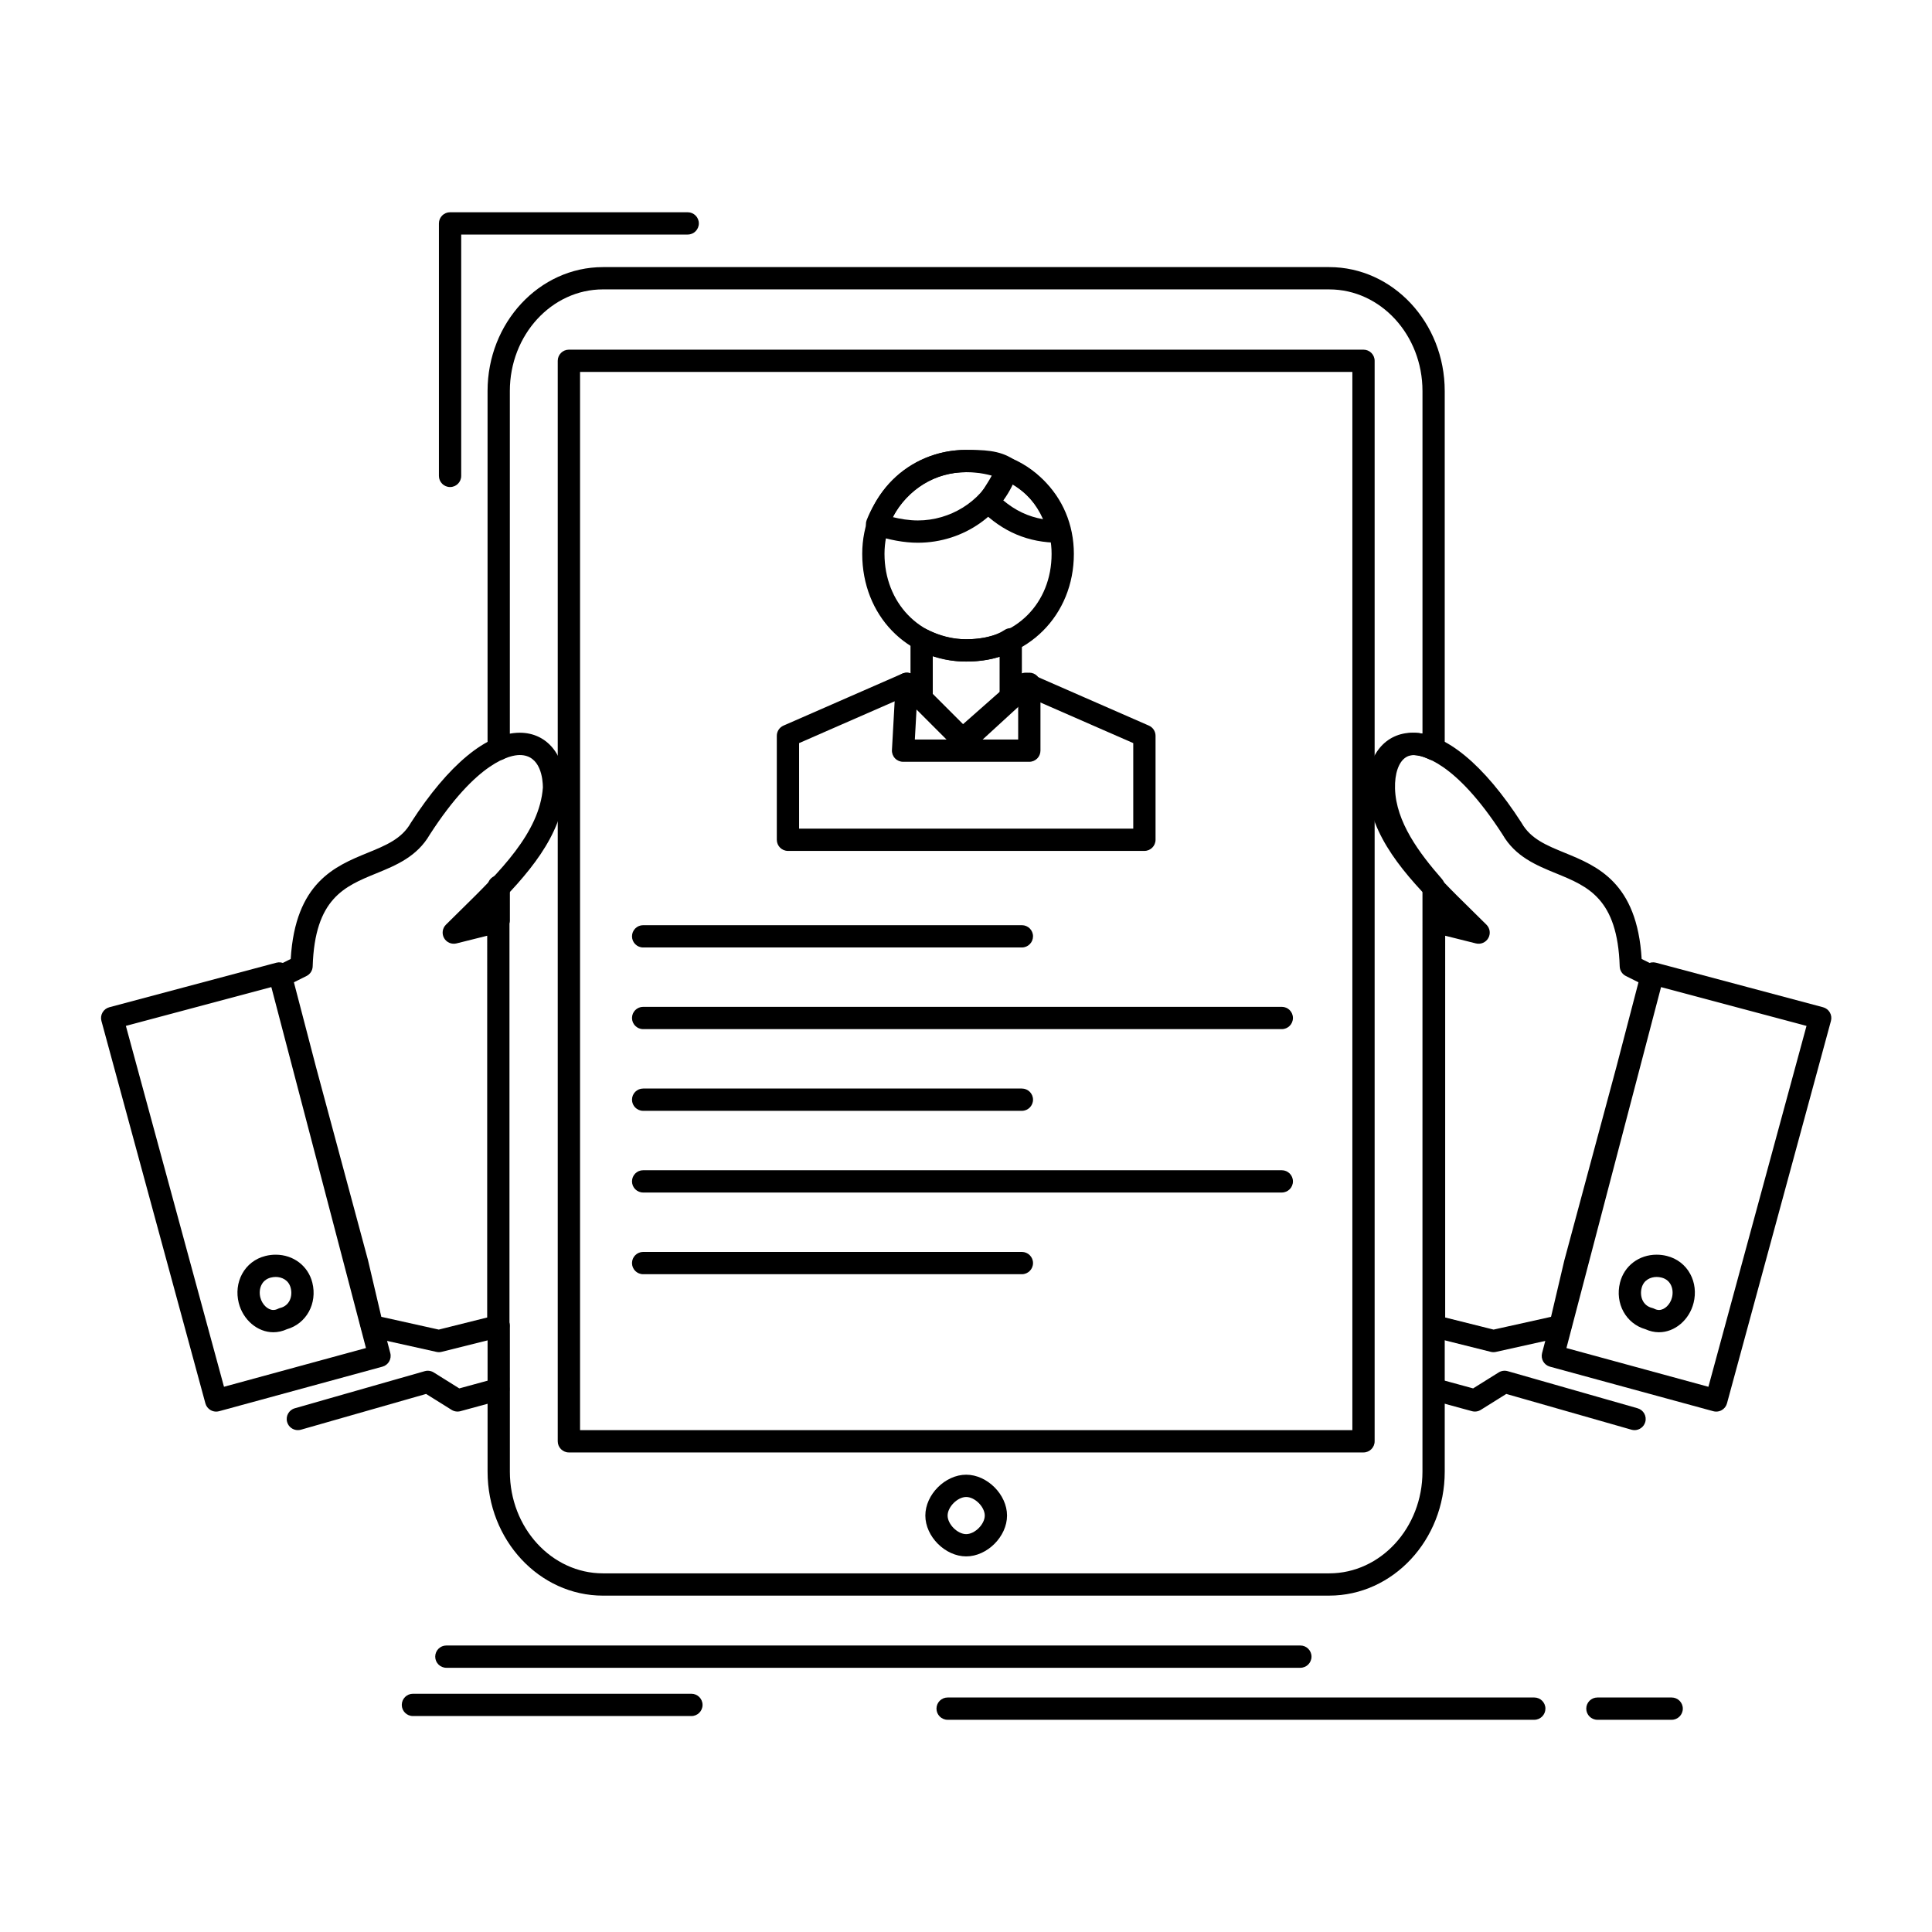
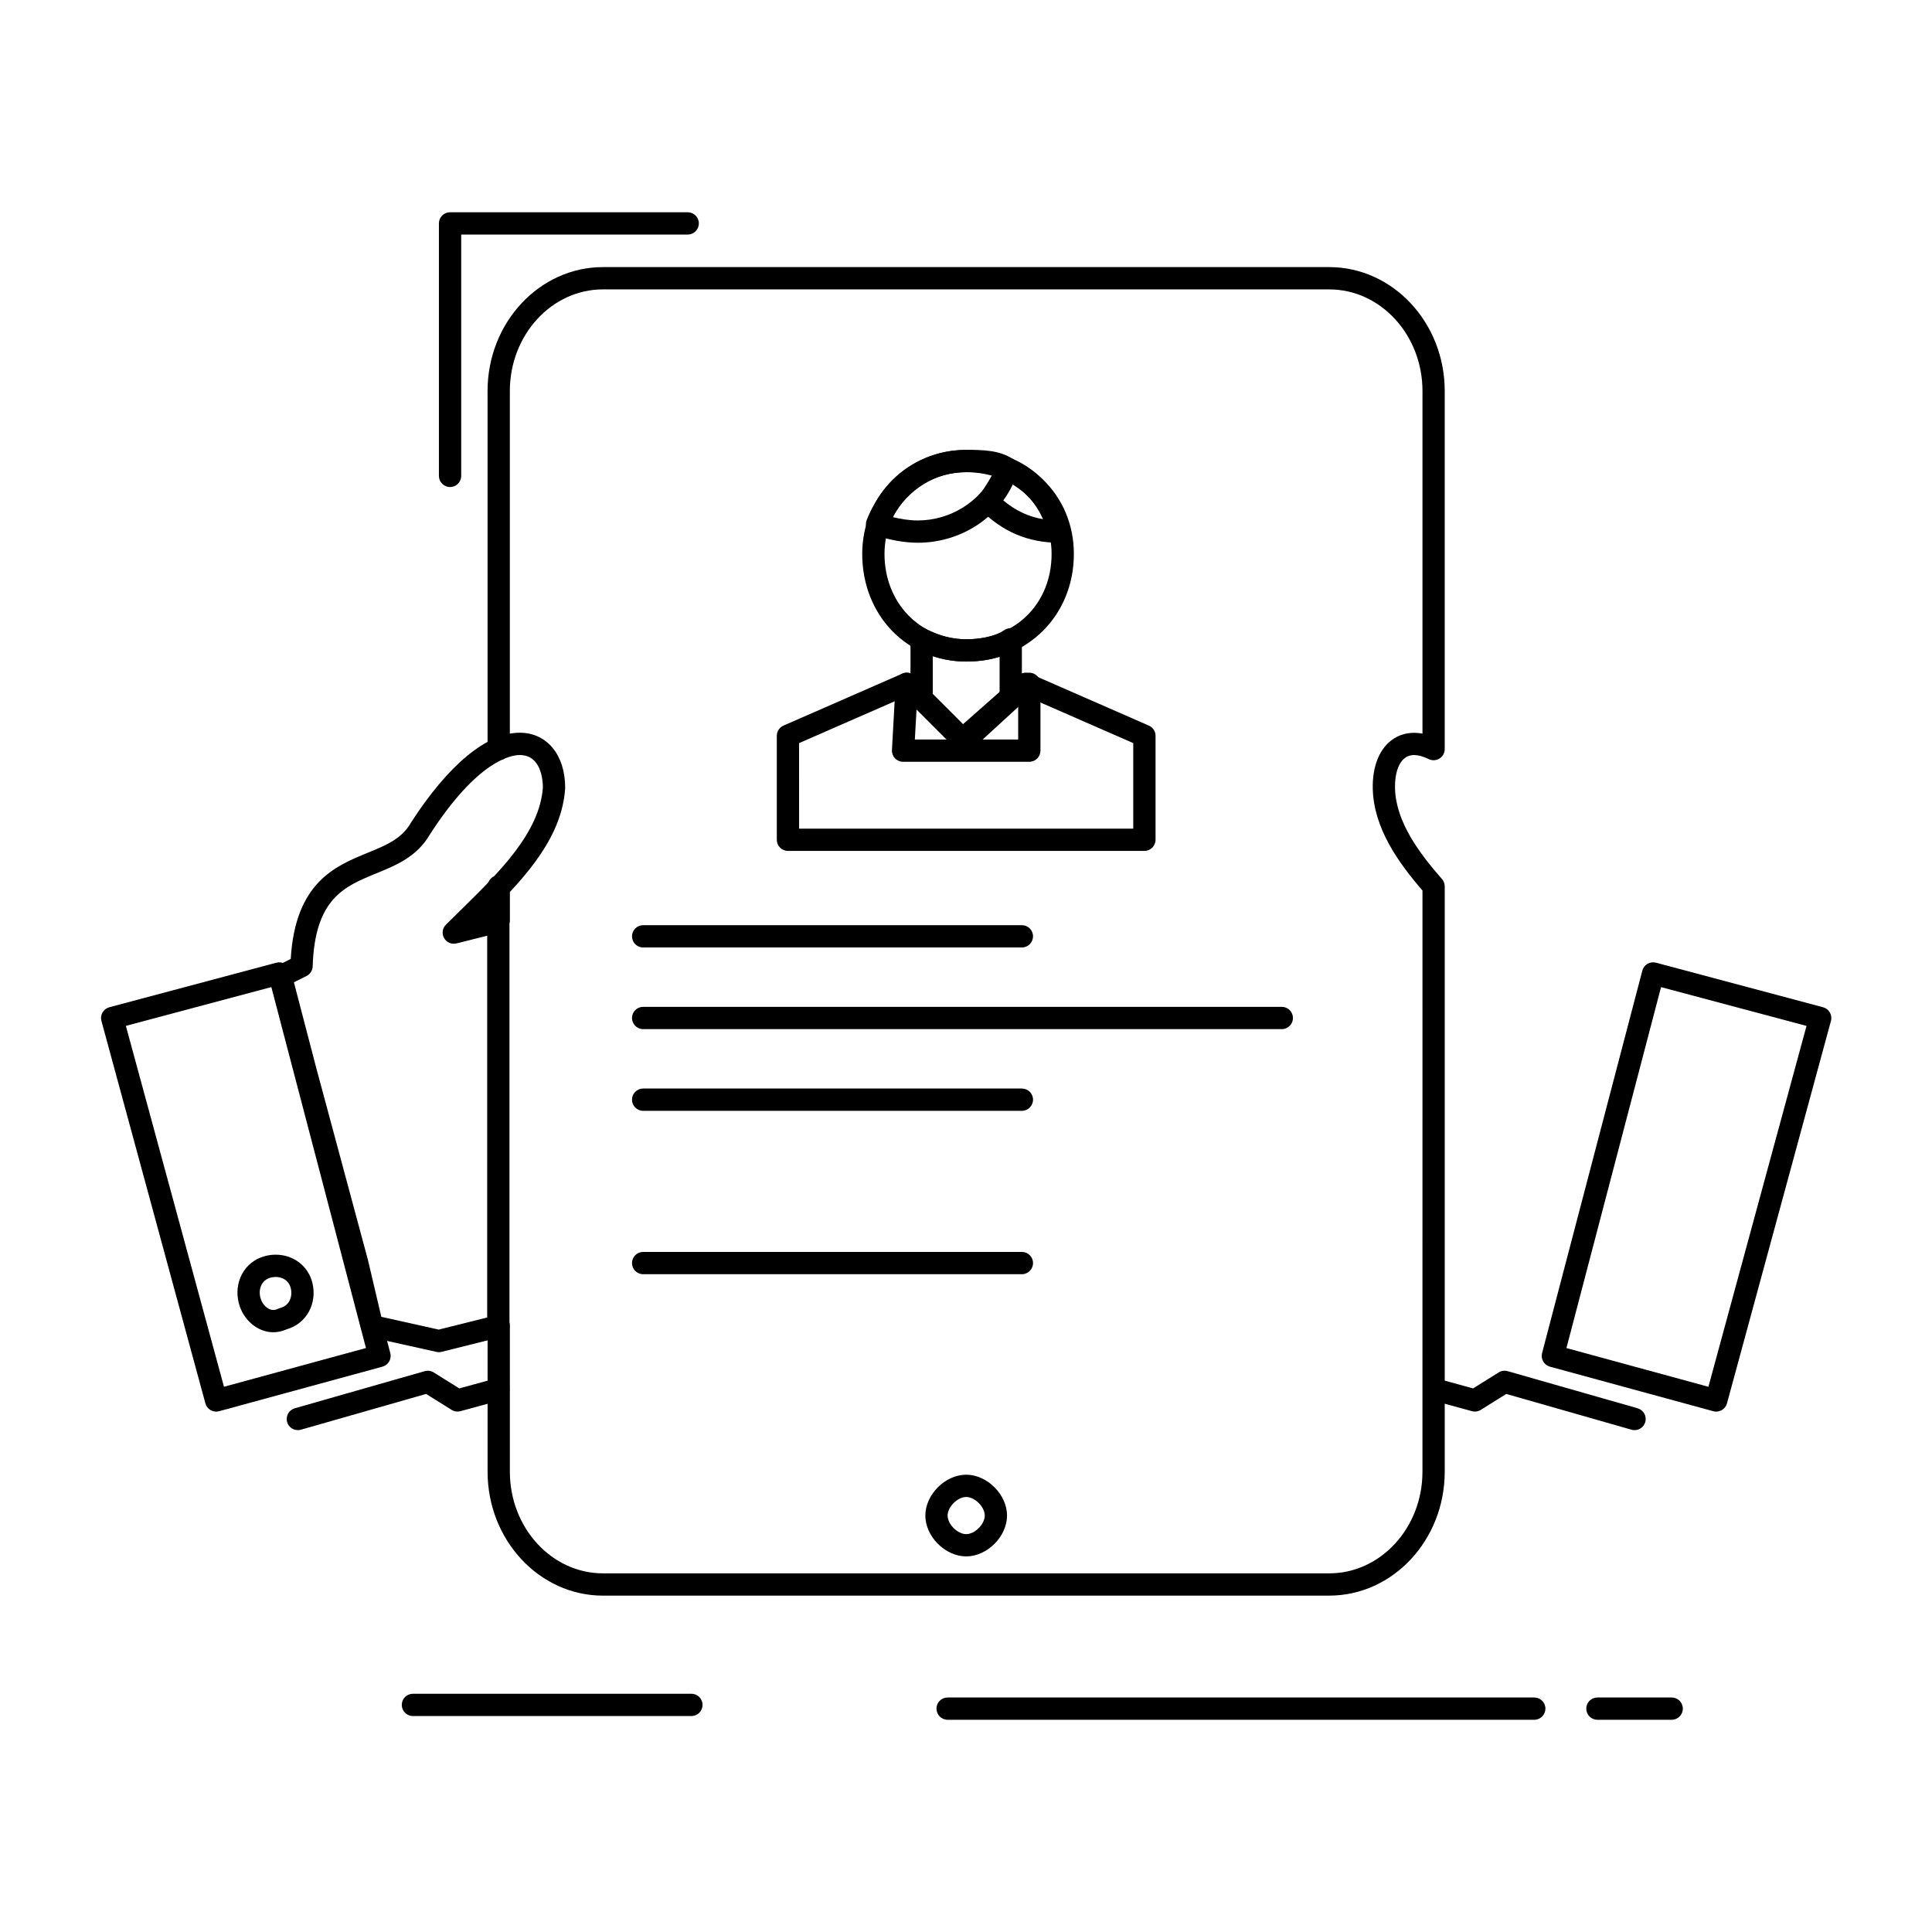
<svg xmlns="http://www.w3.org/2000/svg" fill="#000000" width="800px" height="800px" version="1.1" viewBox="144 144 512 512">
  <g>
    <path d="m496.27 566.86h-192.47c-16.863 0-30.586-14.73-30.586-32.84v-38.66c0-1.629 1.32-2.953 2.953-2.953 1.629 0 2.953 1.32 2.953 2.953v38.66c0 14.852 11.07 26.934 24.68 26.934h192.46c13.625 0 24.707-12.082 24.707-26.934l0.004-154.02c-6.461-7.5-12.871-16.496-13.172-26.852-0.172-6.148 1.863-11.035 5.582-13.418 2.18-1.395 4.789-1.832 7.59-1.316v-90.785c0-14.852-11.082-26.934-24.707-26.934l-192.47-0.004c-13.609 0-24.68 12.082-24.68 26.934v94.891c0 1.629-1.32 2.953-2.953 2.953-1.629 0-2.953-1.32-2.953-2.953v-94.891c0-18.109 13.719-32.84 30.586-32.84h192.46c16.879 0 30.613 14.73 30.613 32.84v94.891c0 1.02-0.527 1.969-1.395 2.508-0.867 0.539-1.953 0.59-2.867 0.137-1.738-0.863-4.199-1.641-6.047-0.457-1.902 1.219-2.973 4.312-2.863 8.277 0.258 8.875 6.434 17.102 12.445 23.977 0.469 0.539 0.73 1.227 0.73 1.941v155.12c-0.004 18.105-13.734 32.836-30.613 32.836zm-220.1-176.07c-1.629 0-2.953-1.32-2.953-2.953v-8.934c0-1.629 1.32-2.953 2.953-2.953 1.629 0 2.953 1.32 2.953 2.953v8.934c0 1.629-1.32 2.953-2.953 2.953z" />
-     <path d="m505.34 528.91h-210.58c-1.629 0-2.953-1.32-2.953-2.953v-286.34c0-1.629 1.32-2.953 2.953-2.953h210.58c1.629 0 2.953 1.32 2.953 2.953v286.34c0 1.629-1.324 2.953-2.953 2.953zm-207.62-5.906h204.67v-280.44h-204.67z" />
    <path d="m400.05 556.46c-5.562 0-10.824-5.262-10.824-10.824s5.262-10.824 10.824-10.824 10.824 5.262 10.824 10.824-5.262 10.824-10.824 10.824zm0-15.742c-2.297 0-4.922 2.621-4.922 4.922s2.621 4.922 4.922 4.922c2.297 0 4.922-2.621 4.922-4.922 0-2.305-2.621-4.922-4.922-4.922z" />
-     <path d="m539.78 502.34c-0.238 0-0.48-0.031-0.715-0.09l-15.742-3.938c-1.316-0.328-2.234-1.508-2.234-2.863v-107.26c0-0.91 0.418-1.766 1.133-2.328 0.719-0.559 1.652-0.754 2.531-0.539l1.34 0.336c-9.789-9.758-18.918-20.043-19.762-32.699-0.004-0.066-0.008-0.133-0.008-0.195 0-8.727 4.84-14.586 12.043-14.586 8.676 0 18.91 8.457 28.816 23.812 0.027 0.043 0.059 0.09 0.082 0.137 2.394 4.188 6.582 5.902 11.434 7.887 8.559 3.5 19.152 7.836 20.359 28.121l4.356 2.176c1.457 0.73 2.047 2.5 1.32 3.961l-0.848 1.691-5.824 22.332-13.781 51.191-3.914 16.637c-0.262 1.102-1.129 1.961-2.234 2.207l-17.711 3.938c-0.211 0.047-0.426 0.07-0.641 0.07zm-12.793-9.191 12.832 3.207 15.223-3.383 3.512-14.926 13.797-51.258 5.863-22.469-3.348-1.672c-0.969-0.484-1.598-1.465-1.629-2.547-0.562-17.98-8.438-21.203-16.773-24.613-5.348-2.188-10.879-4.449-14.285-10.352-12.613-19.523-21.414-21.043-23.812-21.043-5.609 0-6.125 6.445-6.137 8.586 0.852 11.961 11.453 22.371 21.707 32.438 1.344 1.32 2.684 2.633 3.996 3.945 0.938 0.938 1.137 2.387 0.48 3.543-0.652 1.152-1.996 1.734-3.285 1.41l-8.141-2.035z" />
    <path d="m598.82 518.09c-0.262 0-0.523-0.035-0.777-0.102l-43.297-11.809c-1.562-0.426-2.488-2.031-2.078-3.598l26.566-101.35c0.199-0.758 0.691-1.406 1.371-1.805 0.68-0.395 1.488-0.5 2.246-0.301l44.281 11.809c0.758 0.203 1.406 0.699 1.797 1.379 0.391 0.68 0.496 1.488 0.289 2.246l-27.551 101.35c-0.203 0.754-0.703 1.398-1.383 1.789-0.449 0.258-0.957 0.391-1.465 0.391zm-39.699-16.84 37.625 10.262 26-95.637-38.551-10.281z" />
-     <path d="m583.66 497.06c-1.227 0-2.43-0.27-3.586-0.797-5.18-1.473-8.141-6.832-6.758-12.352 1.105-4.43 5.008-7.406 9.707-7.406 0.91 0 1.828 0.113 2.727 0.34 2.691 0.672 4.891 2.371 6.188 4.785 1.23 2.281 1.543 5 0.879 7.648-1.121 4.508-4.973 7.781-9.156 7.781zm-0.633-14.652c-1.57 0-3.441 0.77-3.981 2.934-0.535 2.144 0.242 4.644 2.773 5.277 0.211 0.051 0.41 0.125 0.605 0.223 0.418 0.211 0.836 0.316 1.238 0.316 1.461 0 2.973-1.453 3.434-3.309 0.535-2.144-0.242-4.644-2.773-5.277-0.43-0.109-0.867-0.164-1.297-0.164z" />
    <path d="m577.17 523c-0.27 0-0.543-0.039-0.812-0.113l-33.176-9.48-6.758 4.223c-0.699 0.438-1.547 0.559-2.34 0.344l-10.824-2.953c-1.574-0.43-2.5-2.051-2.07-3.625 0.43-1.574 2.055-2.504 3.625-2.07l9.578 2.613 6.777-4.234c0.707-0.441 1.574-0.562 2.375-0.336l34.441 9.84c1.566 0.449 2.477 2.082 2.027 3.648-0.379 1.301-1.562 2.144-2.844 2.144z" />
    <path d="m414.81 395.09h-100.37c-1.629 0-2.953-1.32-2.953-2.953 0-1.629 1.32-2.953 2.953-2.953h100.37c1.629 0 2.953 1.32 2.953 2.953-0.004 1.629-1.324 2.953-2.953 2.953z" />
    <path d="m483.69 416.73h-169.25c-1.629 0-2.953-1.32-2.953-2.953 0-1.629 1.32-2.953 2.953-2.953h169.25c1.629 0 2.953 1.32 2.953 2.953 0 1.629-1.32 2.953-2.953 2.953z" />
    <path d="m414.81 438.38h-100.37c-1.629 0-2.953-1.32-2.953-2.953 0-1.629 1.32-2.953 2.953-2.953h100.37c1.629 0 2.953 1.32 2.953 2.953-0.004 1.633-1.324 2.953-2.953 2.953z" />
-     <path d="m483.69 460.03h-169.25c-1.629 0-2.953-1.32-2.953-2.953 0-1.629 1.32-2.953 2.953-2.953h169.25c1.629 0 2.953 1.32 2.953 2.953 0 1.633-1.32 2.953-2.953 2.953z" />
    <path d="m414.81 481.68h-100.37c-1.629 0-2.953-1.32-2.953-2.953 0-1.629 1.32-2.953 2.953-2.953h100.37c1.629 0 2.953 1.32 2.953 2.953-0.004 1.633-1.324 2.953-2.953 2.953z" />
-     <path d="m488.61 585.98h-226.32c-1.629 0-2.953-1.32-2.953-2.953 0-1.629 1.32-2.953 2.953-2.953h226.32c1.629 0 2.953 1.32 2.953 2.953-0.004 1.633-1.324 2.953-2.953 2.953z" />
    <path d="m550.6 599.76h-155.47c-1.629 0-2.953-1.32-2.953-2.953 0-1.629 1.32-2.953 2.953-2.953h155.47c1.629 0 2.953 1.32 2.953 2.953-0.004 1.629-1.324 2.953-2.953 2.953z" />
    <path d="m587.01 599.76h-19.68c-1.629 0-2.953-1.32-2.953-2.953 0-1.629 1.32-2.953 2.953-2.953h19.68c1.629 0 2.953 1.32 2.953 2.953 0 1.629-1.32 2.953-2.953 2.953z" />
    <path d="m327.23 598.77h-73.801c-1.629 0-2.953-1.32-2.953-2.953 0-1.629 1.32-2.953 2.953-2.953h73.801c1.629 0 2.953 1.32 2.953 2.953 0 1.633-1.32 2.953-2.953 2.953z" />
    <path d="m260.32 502.34c-0.215 0-0.43-0.023-0.641-0.07l-17.711-3.938c-1.105-0.246-1.973-1.102-2.234-2.207l-3.938-16.727-13.754-51.078-5.832-22.355-0.844-1.691c-0.73-1.457-0.141-3.231 1.32-3.961l4.356-2.176c1.207-20.285 11.801-24.617 20.359-28.121 4.852-1.984 9.043-3.699 11.434-7.887 0.027-0.047 0.055-0.09 0.082-0.137 9.906-15.355 20.141-23.812 28.816-23.812 7.203 0 12.043 5.863 12.043 14.586 0 0.066-0.004 0.133-0.008 0.195-0.844 12.656-9.973 22.941-19.762 32.699l1.34-0.336c0.883-0.223 1.816-0.023 2.531 0.539 0.715 0.559 1.137 1.418 1.137 2.328v107.26c0 1.355-0.922 2.535-2.234 2.863l-15.742 3.938c-0.238 0.062-0.48 0.09-0.719 0.09zm-15.266-9.367 15.223 3.383 12.832-3.207 0.004-101.17-8.141 2.035c-1.285 0.32-2.633-0.254-3.285-1.41-0.656-1.152-0.457-2.606 0.48-3.543 1.312-1.316 2.652-2.629 3.996-3.945 10.254-10.066 20.855-20.477 21.707-32.438-0.016-2.141-0.531-8.586-6.137-8.586-2.398 0-11.199 1.52-23.812 21.043-3.406 5.898-8.938 8.164-14.285 10.352-8.34 3.41-16.215 6.633-16.773 24.613-0.035 1.086-0.66 2.062-1.629 2.547l-3.348 1.672 5.867 22.492 13.77 51.145z" />
    <path d="m201.28 518.09c-0.508 0-1.016-0.133-1.465-0.391-0.68-0.391-1.18-1.031-1.383-1.789l-27.551-101.35c-0.207-0.758-0.102-1.566 0.289-2.246 0.391-0.68 1.039-1.176 1.797-1.379l44.281-11.809c0.758-0.199 1.566-0.094 2.246 0.301 0.68 0.395 1.172 1.043 1.371 1.805l26.566 101.35c0.41 1.566-0.516 3.172-2.078 3.598l-43.297 11.809c-0.254 0.066-0.516 0.102-0.777 0.102zm-23.922-102.22 26 95.637 37.625-10.262-25.074-95.656z" />
    <path d="m216.43 497.06c-4.184 0-8.035-3.273-9.164-7.781-0.664-2.648-0.348-5.367 0.879-7.648 1.301-2.414 3.496-4.113 6.188-4.785 0.898-0.227 1.816-0.34 2.727-0.34 4.699 0 8.602 2.977 9.711 7.406 1.379 5.519-1.578 10.883-6.758 12.352-1.152 0.527-2.359 0.797-3.582 0.797zm0.633-14.652c-0.43 0-0.863 0.055-1.297 0.164-2.527 0.633-3.309 3.133-2.773 5.277 0.465 1.855 1.973 3.309 3.434 3.309 0.402 0 0.82-0.105 1.238-0.316 0.191-0.098 0.395-0.172 0.605-0.223 2.527-0.633 3.309-3.133 2.773-5.277-0.539-2.164-2.41-2.934-3.981-2.934z" />
    <path d="m222.93 523c-1.285 0-2.469-0.844-2.836-2.141-0.449-1.566 0.461-3.203 2.027-3.648l34.441-9.84c0.805-0.227 1.668-0.105 2.375 0.336l6.777 4.234 9.578-2.613c1.57-0.434 3.195 0.496 3.625 2.07 0.43 1.574-0.5 3.195-2.07 3.625l-10.824 2.953c-0.793 0.215-1.645 0.09-2.34-0.344l-6.758-4.223-33.176 9.48c-0.277 0.074-0.551 0.109-0.82 0.109z" />
    <path d="m400.05 319.32c-15.707 0-27.551-12.266-27.551-28.535 0-15.449 12.102-27.551 27.551-27.551 16.27 0 28.535 11.844 28.535 27.551 0 16.266-12.266 28.535-28.535 28.535zm0-50.184c-12.137 0-21.648 9.508-21.648 21.648 0 12.902 9.309 22.633 21.648 22.633 13.113 0 22.633-9.52 22.633-22.633 0-12.344-9.73-21.648-22.633-21.648z" />
    <path d="m424.67 287.83h-0.02c-8.105 0-14.902-2.859-20.781-8.738-0.996-0.996-1.148-2.555-0.367-3.723 1.91-2.867 3.715-5.574 4.574-8.152 0.262-0.785 0.84-1.422 1.59-1.758 0.754-0.34 1.613-0.348 2.371-0.02 7.695 3.297 13.148 9.82 15.391 18.383 0.125 0.328 0.195 0.688 0.195 1.059-0.004 1.629-1.324 2.949-2.953 2.949zm-14.871-11.289c3.215 2.727 6.68 4.375 10.617 5.043-1.766-3.981-4.527-7.188-8.074-9.363-0.746 1.469-1.625 2.906-2.543 4.32z" />
    <path d="m387.25 287.83c-3.582 0-7.539-0.715-11.758-2.121-0.77-0.258-1.402-0.82-1.746-1.559-0.344-0.738-0.363-1.582-0.062-2.34 4.586-11.461 14.684-18.582 26.359-18.582 4.309 0 8.766 0 12.461 2.465 1.082 0.719 1.562 2.062 1.191 3.305-3.328 11.086-14.199 18.832-26.445 18.832zm-6.68-6.793c2.035 0.496 4.367 0.887 6.68 0.887 8.586 0 16.551-5.019 19.883-12.238-2.016-0.555-4.5-0.555-7.09-0.555-8.168 0.004-15.383 4.488-19.473 11.906z" />
    <path d="m447.28 369.5h-94.465c-1.629 0-2.953-1.32-2.953-2.953v-27.551c0-1.172 0.695-2.234 1.77-2.703l31.488-13.777c1.113-0.488 2.41-0.242 3.269 0.617l12.801 12.801 14.648-12.926c0.863-0.758 2.086-0.949 3.137-0.492l31.488 13.777c1.074 0.469 1.77 1.531 1.77 2.703v27.551c-0.004 1.633-1.324 2.953-2.953 2.953zm-91.516-5.902h88.559v-22.668l-27.992-12.246-15.316 13.516c-1.172 1.031-2.938 0.977-4.039-0.125l-13.336-13.336-27.875 12.195 0.004 22.664z" />
    <path d="m416.78 345.88h-33.457c-0.812 0-1.586-0.332-2.144-0.922-0.559-0.59-0.848-1.383-0.805-2.191l0.984-17.711c0.09-1.629 1.496-2.859 3.113-2.785 1.629 0.09 2.875 1.484 2.785 3.113l-0.812 14.598h27.383v-14.762c0-1.629 1.32-2.953 2.953-2.953 1.629 0 2.953 1.32 2.953 2.953v17.711c-0.004 1.629-1.324 2.949-2.953 2.949z" />
    <path d="m400.05 342.93h-0.984c-0.781 0-1.535-0.312-2.086-0.863l-10.824-10.824c-0.555-0.555-0.863-1.305-0.863-2.086v-15.742c0-1.023 0.531-1.973 1.398-2.512 0.871-0.539 1.957-0.586 2.871-0.129 3.504 1.75 7.031 2.641 10.488 2.641 4.305 0 7.727-0.828 10.168-2.457 0.906-0.602 2.07-0.66 3.031-0.148 0.961 0.512 1.559 1.516 1.559 2.602v15.742c0 0.828-0.348 1.617-0.957 2.176l-11.809 10.824c-0.539 0.5-1.254 0.777-1.992 0.777zm-8.855-15 8.43 8.43 9.281-8.508v-9.801c-2.582 0.84-5.543 1.262-8.855 1.262-2.949 0-5.91-0.496-8.855-1.484z" />
    <path d="m263.27 273.07c-1.629 0-2.953-1.32-2.953-2.953v-66.914c0-1.629 1.32-2.953 2.953-2.953h62.977c1.629 0 2.953 1.32 2.953 2.953 0 1.629-1.32 2.953-2.953 2.953h-60.023v63.961c0 1.633-1.32 2.953-2.953 2.953z" />
  </g>
</svg>